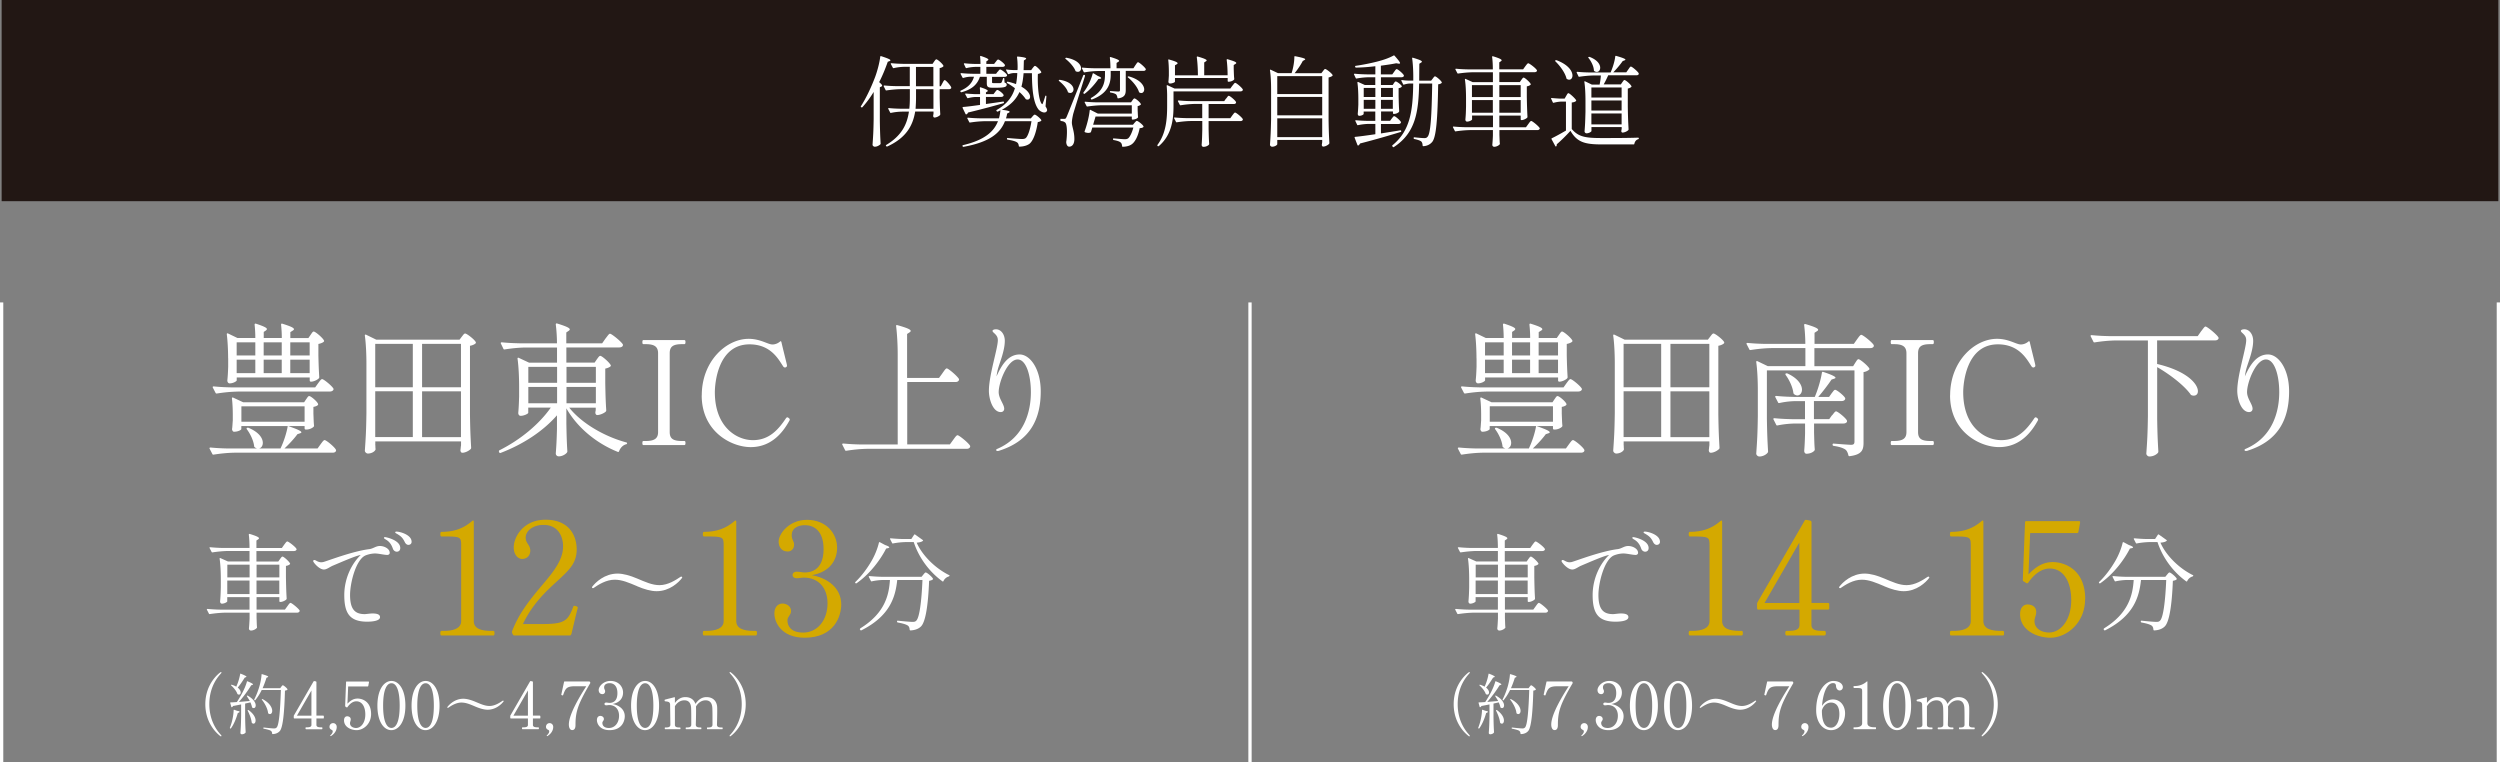
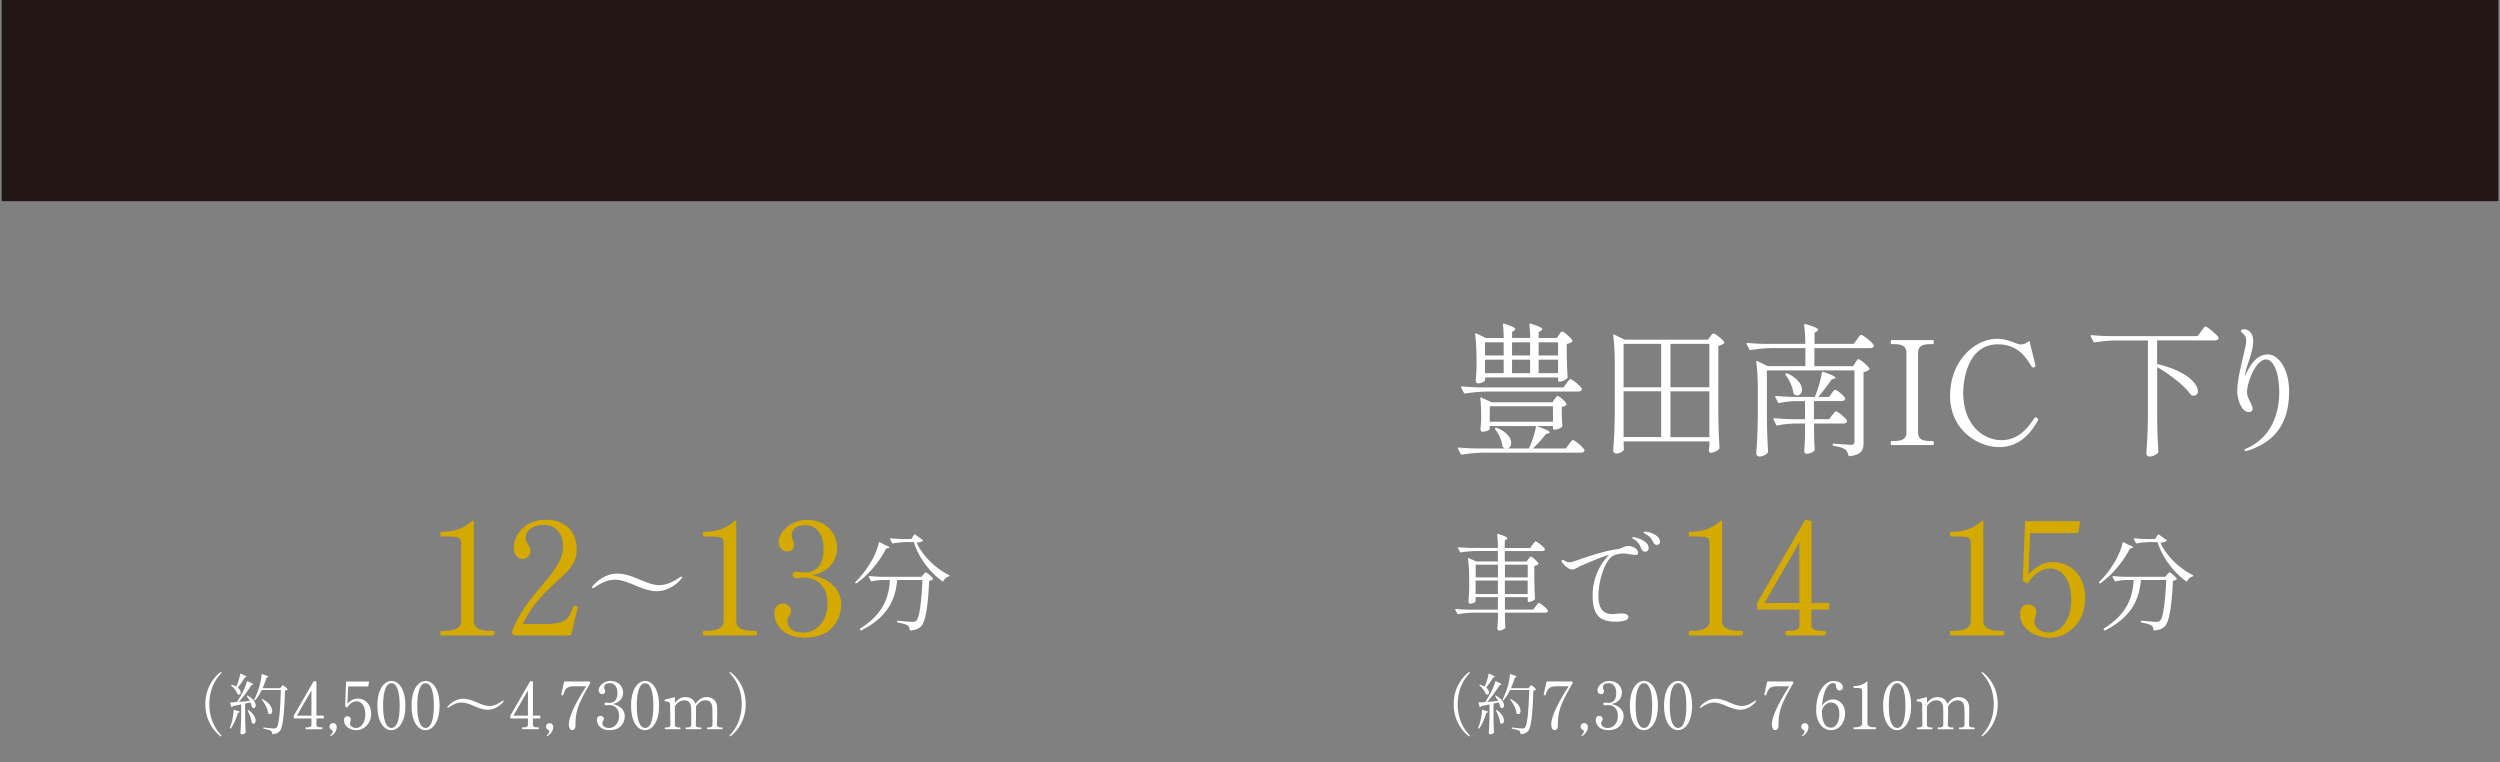
<svg xmlns="http://www.w3.org/2000/svg" id="_レイヤー_2" data-name="レイヤー 2" viewBox="0 0 380.5 116">
  <rect x="0" y="0" width="380.5" height="116" fill="#808080" stroke="none" />
  <defs>
    <style>.cls-1{fill:#d4a900}.cls-3{fill:#fff}</style>
  </defs>
  <g id="text">
    <path fill="#221714" d="M.25 0h380v30.62H.25z" />
-     <path class="cls-3" d="M132.96 14.01c-.52.87-1.11 1.65-1.69 2.29-.04.06-.1.07-.17.03l-.03-.02c-.06-.04-.08-.1-.03-.16.75-1.17 1.5-2.71 2.15-4.42.33-.88.69-2.23.78-3.09.02-.09.06-.12.15-.09 1.08.35 1.4.51 1.4.63 0 .04-.04.09-.13.12l-.27.1c-.38 1.08-.81 2.13-1.31 3.1.31.27.45.42.45.54 0 .06-.06.1-.14.15l-.21.09v5.13c.03 1.75.06 2.37.12 3.43 0 .06-.02.1-.06.15-.17.15-.49.34-.82.34-.18 0-.35-.15-.35-.3.09-1.29.14-1.95.17-3.9v-4.14zm8.96-4.27l.24-.35c.13-.18.24-.36.36-.36.17 0 .93.66 1.06.96.03.04.02.09-.03.14-.11.1-.3.19-.54.24v2.76h.17l.25-.46c.13-.24.24-.48.36-.48.17 0 .85.78.98 1.08.01.06.01.09 0 .15-.06.1-.2.16-.36.16h-1.39v1.32c.03 1.27.04 1.74.09 2.47 0 .06-.02.1-.04.15-.17.18-.56.37-.85.37-.1 0-.18-.1-.19-.23 0-.06.01-.09.01-.15.02-.06.03-.12.04-.23v-.3h-2.79c-.35 2.14-1.37 4-4.23 5.31-.08.03-.12.02-.17-.04l-.03-.03c-.05-.06-.03-.14.03-.16 2.29-1.39 3.15-3.04 3.45-5.07h-1c-.6.01-1.15.07-1.72.19-.08.02-.12 0-.15-.08l-.27-.52c-.04-.07-.01-.13.09-.13.6.06 1.2.09 1.81.1h1.3c.06-.55.08-1.12.08-1.72v-1.26h-1.4c-.75.02-1.44.09-2.15.19-.07.02-.12 0-.15-.07l-.27-.54c-.04-.08 0-.14.09-.14.62.06 1.22.09 1.83.1h2.04v-2.94h-.9c-.54.02-1.04.08-1.54.2-.08 0-.12 0-.15-.08l-.29-.54c-.04-.07 0-.13.09-.13.62.06 1.21.09 1.83.1h4.41zm.15 6.82v-2.98h-2.65v1.23c0 .6-.03 1.18-.07 1.75h2.73zm-2.66-6.37v2.94h2.65v-2.94h-2.65zm12.45.74c.13-.18.24-.36.36-.36.17 0 .9.55 1.04.82.02.06.02.09 0 .15-.06.1-.18.16-.35.16h-1.92v.79c0 .14.03.16.24.16h1c.08-.02.13-.02.19-.08.06-.09.15-.33.23-.6.02-.08.08-.1.12-.1s.09.04.09.12l.03.57c.25.09.33.18.33.34 0 .31-.3.45-1.51.45H151c-.71 0-.81-.21-.81-.72v-.94h-1.05c-.42 1.3-1.4 1.98-2.81 2.35-.06.02-.12-.02-.15-.08v-.03c-.03-.06-.01-.12.06-.15 1.11-.48 1.73-1.15 2-2.1h-.63c-.35.02-.66.08-.98.18-.08.01-.12 0-.15-.08l-.27-.51c-.04-.08 0-.14.1-.14.6.06 1.2.09 1.81.1h1.09v-1.05h-.79c-.45.02-.87.07-1.3.18-.08.02-.12 0-.15-.07l-.25-.52c-.04-.09 0-.14.09-.14.53.06 1.04.09 1.58.1h.84c0-.34-.02-.76-.06-1.11 0-.09.04-.13.15-.09.85.28 1.11.43 1.11.55 0 .05-.04.08-.1.12l-.21.14v.39h1.18l.26-.33c.13-.16.24-.34.36-.34.17 0 .88.55 1.02.81.01.06.01.09 0 .15-.06.1-.2.16-.38.16h-2.44v1.05h1.48l.25-.34zm5.07-.24l.24-.33c.14-.16.24-.33.36-.33.17 0 .81.63.94.91.03.06.02.1-.04.15-.1.06-.27.13-.46.16-.02.24-.02.49-.02.75 0 1.51.17 3.22.58 3.78.04.04.07.07.1.07.04 0 .06-.04.09-.13.12-.31.25-.69.36-1.06.02-.08.08-.12.12-.1.06.03.06.07.06.13l-.13 1.5c.15.24.24.42.24.57 0 .06-.02.12-.06.18-.09.12-.21.18-.36.18-.27 0-.58-.16-.83-.39-.88-1.02-1.05-3.25-1.06-5.59h-1.27c-.06.72-.15 1.41-.33 2.05.96.54 1.32 1.15 1.32 1.54 0 .25-.15.43-.39.43-.06 0-.13-.02-.19-.03a.2.2 0 01-.12-.1c-.21-.31-.54-.69-.92-1.02-.46 1.03-1.27 1.95-2.69 2.7.92.1 1.2.21 1.2.31 0 .04-.04.09-.14.14l-.25.13c-.03.25-.09.49-.17.73h3.78l.24-.28c.13-.14.24-.29.36-.29.17 0 .85.55.99.82.03.06.01.1-.05.15-.1.07-.25.13-.48.16-.23 1.59-.71 2.91-1.31 3.34-.36.24-.87.39-1.46.4-.07 0-.12-.04-.12-.12-.03-.21-.09-.43-.3-.55-.21-.15-.81-.31-1.38-.39-.08-.01-.12-.06-.12-.13v-.02c0-.07.04-.12.12-.1.71.06 1.83.15 2.15.15.27 0 .42-.03.57-.13.33-.25.69-1.29.89-2.58h-4.04c-.69 1.8-2.32 3.18-6.3 3.9-.07.02-.12-.03-.15-.09v-.02c-.03-.08 0-.13.08-.15 3.24-.76 4.69-2.04 5.31-3.64h-2.08c-.75.02-1.44.09-2.15.2-.07.01-.12 0-.15-.08l-.27-.52c-.04-.08 0-.14.09-.14.61.06 1.21.09 1.83.1h2.88c.12-.39.18-.81.23-1.23-.12.08-.25.14-.39.2-.07.03-.12.01-.17-.04l-.04-.05c-.04-.06-.03-.13.04-.16 1.59-.91 2.37-2.01 2.76-3.3-.39-.3-.79-.57-1.17-.78-.06-.04-.08-.1-.04-.15.04-.06.09-.08.15-.06.48.1.88.24 1.23.36.1-.52.17-1.09.19-1.68h-.52c-.25.01-.51.07-.77.16-.07.03-.12 0-.15-.06l-.25-.51c-.04-.09-.02-.15.09-.13.35.06.69.07 1.05.09h.58c.02-.16.02-.34.02-.52 0-.48-.03-1.02-.09-1.42 0-.09.04-.14.13-.12.98.1 1.26.19 1.26.31 0 .04-.04.09-.12.14l-.23.15-.04 1.47h1.12zM151.46 14c.13-.15.22-.31.34-.31.17 0 .83.49.94.75.02.06.02.09-.01.15-.06.1-.2.16-.35.16h-2.32v1.08l2.61-.37c.07-.02.12.03.13.1.02.07-.01.13-.07.15-1.31.37-3.04.85-5.4 1.42-.04.14-.14.23-.23.27-.06.04-.12 0-.15-.06l-.44-.91c-.03-.07 0-.13.09-.15.58-.04 1.49-.16 2.56-.31v-1.21h-.7c-.39.02-.75.08-1.12.18-.08.01-.12 0-.15-.08l-.27-.49c-.04-.09 0-.15.11-.13.46.04.93.07 1.41.09h.73c0-.3-.01-.64-.04-.94 0-.09.04-.14.15-.09.83.27 1.06.42 1.06.54 0 .03-.03.08-.09.1l-.19.12v.27h1.15l.24-.31zm9.71-1.81s.09-.06.15-.04c1.53.24 2.07.96 2.07 1.45 0 .31-.21.55-.5.55-.09 0-.18-.03-.28-.07-.06-.03-.08-.06-.09-.12-.18-.57-.8-1.21-1.32-1.62-.06-.04-.07-.1-.03-.15zm.31 5.9h.51c.17 0 .21-.02.35-.3q.24-.54 2.52-6.3c.03-.08.09-.1.15-.09h.04c.08.03.1.09.09.16-.57 1.84-1.62 5.14-1.81 5.83-.1.46-.19.91-.19 1.3.02.61.38 1.32.38 2.46 0 .72-.29 1.17-.79 1.17-.25 0-.42-.26-.45-.68 0-.06 0-.09.02-.15.06-.52.09-.99.09-1.41 0-.78-.1-1.32-.3-1.45-.17-.14-.35-.18-.58-.21-.08-.02-.12-.06-.12-.14v-.09c0-.08.04-.12.12-.12zm.69-9.26s.09-.06.15-.04c1.65.3 2.22 1.08 2.22 1.6 0 .31-.2.54-.48.54-.09 0-.18-.02-.29-.06-.06-.03-.08-.06-.1-.12-.24-.61-.9-1.32-1.47-1.77-.07-.04-.07-.1-.03-.15zm10.35 1.54l.29-.45c.17-.23.28-.45.4-.45.17 0 1.02.73 1.17 1.02.02.06.02.09-.02.15-.04.1-.17.15-.33.15h-2.69v2.89c0 .67-.15 1.14-1.14 1.29-.07.01-.12-.03-.13-.1-.03-.2-.09-.39-.21-.51-.14-.1-.39-.21-.81-.27-.08-.01-.12-.06-.12-.13s.04-.12.12-.1c.29.02.96.07 1.14.07.24 0 .27-.07.27-.25V10.8h-1.41v.64c-.02 1.14-.29 2.73-2.82 3.69-.08.03-.14.02-.17-.04l-.02-.03c-.03-.06-.02-.12.04-.16 1.83-1.05 2.08-2.32 2.1-3.45v-.64h-1.14c-.69.02-1.32.09-1.96.2-.07.01-.12 0-.15-.08l-.25-.51c-.04-.07 0-.13.09-.13.62.06 1.21.09 1.83.1h2.41c0-.51-.03-1.12-.09-1.6 0-.09.04-.13.15-.1.96.3 1.26.45 1.26.58 0 .06-.06.1-.14.15l-.25.16v.81h2.56zm-6.06.8l.63.39c.38.15.51.25.51.33 0 .04-.06.09-.17.1l-.25.03c-.45.67-1.23 1.6-2.07 2.23-.06.06-.12.04-.17 0l-.03-.03s-.05-.1 0-.16l.13-.18c.56-.75 1.05-1.83 1.26-2.65.02-.08.08-.1.15-.06zm5.67 4.42l.21-.3c.12-.15.21-.31.33-.31.17 0 .84.55.96.84.03.04.02.09-.03.13-.1.09-.27.16-.45.2v.6c.03.55.03.76.06 1.03 0 .06 0 .09-.04.14-.14.16-.51.28-.78.28h-.01c-.08 0-.12-.04-.12-.12v-.34h-5.52c-.1.36-.24.79-.36 1.24h6.06l.24-.29c.14-.13.23-.29.35-.29.17 0 .87.54 1 .81.03.06.02.1-.03.15-.12.09-.3.14-.54.15-.24 1.2-.7 2.13-1.27 2.49-.31.21-.79.33-1.29.34-.08 0-.12-.04-.12-.12-.02-.23-.08-.43-.24-.55-.17-.15-.57-.27-1.02-.35-.07-.01-.12-.06-.12-.13v-.02c.01-.09.06-.12.13-.1.54.04 1.37.12 1.65.12.24 0 .36-.03.51-.12.25-.18.58-.81.81-1.66h-6.25c-.06.24-.14.47-.2.66-.01.04-.04.09-.1.1-.1.04-.19.06-.31.06-.13 0-.3-.03-.48-.09-.07-.03-.1-.09-.09-.15.04-.1.08-.22.12-.33.3-.88.58-2.02.66-2.85.02-.09.08-.12.15-.07l1.09.55h5.17v-1.27h-4.59c-.75.02-1.44.09-2.15.19-.07.02-.12-.01-.15-.07l-.27-.52c-.04-.08-.02-.14.08-.14.61.06 1.21.09 1.83.1h5.13zm-.47-3.93s.1-.06.17-.03c1.74.49 2.32 1.41 2.32 1.98 0 .31-.18.55-.45.55a.56.56 0 01-.27-.08c-.06-.03-.08-.06-.09-.12-.24-.75-.99-1.63-1.65-2.16-.06-.04-.07-.1-.03-.15zm15.92 1.38c.17-.21.3-.43.42-.43.17 0 1 .7 1.15.99.02.06.02.09-.01.15-.06.1-.18.16-.36.16h-10.17v2.16c0 1.92-.19 4.42-2.23 6.16-.06.04-.14.04-.18 0v-.02c-.07-.06-.07-.1-.03-.16 1.32-1.77 1.47-3.93 1.47-5.97v-1.56c0-.46-.03-1.02-.07-1.45 0-.09.06-.13.13-.09l1.06.49h8.5l.31-.43zm-8.75-1.15v.54c0 .1-.39.28-.75.28-.18 0-.25-.15-.25-.3.04-.3.04-.45.07-.9v-.61c0-.55-.03-1.23-.09-1.74-.02-.09.03-.14.13-.1.99.28 1.29.43 1.29.57 0 .06-.06.1-.13.15l-.27.16v1.53h3.49c0-.88-.06-1.98-.17-2.76 0-.09.05-.13.15-.1 1.05.3 1.35.47 1.35.58 0 .06-.04.1-.12.15l-.25.16v1.96h3.56c0-.76-.05-1.68-.14-2.34 0-.09.04-.13.15-.1 1 .29 1.31.43 1.31.57 0 .06-.06.1-.14.15l-.25.16v.55c.03.81.03 1.11.08 1.54 0 .06 0 .09-.04.14-.14.16-.5.31-.81.31h-.03c-.07 0-.12-.04-.12-.12v-.45h-8.01zm7.8 3.11c.15-.21.27-.42.39-.42.17 0 .96.66 1.1.94.01.06.01.09 0 .15-.06.1-.17.16-.33.16h-3.84v2.16h3.3l.31-.43c.17-.21.3-.43.42-.43.17 0 1.02.7 1.17.99.02.06.02.09-.01.15-.06.1-.18.16-.35.16h-4.84v1.21c.03 1.17.04 1.59.09 2.25 0 .06-.02.1-.06.15-.12.13-.42.31-.82.31-.17 0-.27-.15-.27-.3.06-.76.07-1.15.1-2.31v-1.32h-1.71c-.75.01-1.44.09-2.15.19-.07.02-.12 0-.15-.07l-.27-.53c-.04-.07 0-.13.09-.13.62.06 1.22.09 1.83.1h2.35v-2.16h-1.19c-.72.02-1.4.09-2.08.2-.07.01-.12 0-.15-.08l-.27-.51c-.04-.08 0-.14.1-.14.6.06 1.2.09 1.81.1h5.13l.29-.42zm14.48-3.86l.24-.31c.13-.16.23-.33.34-.33.17 0 .96.61 1.12.9.03.06.02.1-.03.15-.12.1-.33.19-.57.24v6.54c.03 1.75.06 2.37.12 3.43 0 .06-.01.1-.06.15-.18.19-.57.4-.88.4-.12 0-.19-.1-.21-.23 0-.06 0-.09.02-.15.01-.07.01-.15.04-.28v-.35h-6.84v.64c0 .13-.36.39-.78.39-.17 0-.33-.15-.33-.3.09-1.29.13-1.95.17-3.9v-4.51c0-.94-.04-2.08-.17-2.91-.02-.09.04-.14.13-.09l1.08.51h2.08c.25-.76.42-1.75.42-2.47 0-.09.04-.12.14-.1 1.18.23 1.51.36 1.51.46 0 .05-.04.09-.12.12l-.25.14c-.28.55-.75 1.26-1.24 1.86h4.06zm.13.45h-6.84v2.73h6.84v-2.73zm0 3.16h-6.84v2.8h6.84v-2.8zm-6.84 6.12h6.84v-2.86h-6.84v2.86zm17.42-2.82c.15-.18.25-.37.38-.37.17 0 .88.61 1.02.88a.2.2 0 01-.02.15c-.06.1-.18.16-.33.16h-2.69v1.44l2.93-.47c.07-.01.13.02.15.09.02.09 0 .15-.08.16-1.48.45-3.46 1.05-6.18 1.75-.06.13-.15.24-.25.3-.06.03-.12 0-.15-.08l-.42-1.08c-.03-.09 0-.14.09-.15.67-.06 1.75-.21 3.06-.4v-1.57h-.96c-.57.01-1.11.07-1.67.19-.08.02-.12 0-.15-.08l-.26-.54c-.04-.07 0-.13.09-.13.61.06 1.21.09 1.83.1h1.11v-1.42h-1.77v.36c0 .08-.27.29-.69.29-.12 0-.21-.15-.21-.3.04-.46.06-.7.09-1.41v-.87c0-.79-.04-1.77-.14-2.47-.01-.09.05-.13.14-.09l.99.45h1.59v-1.18h-1.05c-.63.02-1.2.08-1.78.19-.08.02-.12 0-.15-.07l-.25-.53c-.04-.07 0-.13.09-.13.61.06 1.21.09 1.83.1h1.32v-1.24c-.96.12-1.98.2-2.94.21-.08 0-.1-.04-.12-.1l-.02-.04c-.02-.09.03-.12.1-.13 1.02-.15 2.16-.37 3.19-.63.92-.23 1.85-.54 2.55-.93.06-.04.12-.03.17.03.6.68.83.99.83 1.12 0 .08-.09.09-.23.08l-.36-.06c-.66.14-1.46.25-2.33.37v1.33h1.73l.29-.4c.15-.2.27-.41.39-.41.17 0 .95.66 1.08.93.02.06.02.09 0 .15-.06.1-.19.16-.36.16h-3.12v1.18h1.79l.18-.27c.1-.14.17-.27.28-.27.17 0 .78.45.92.7.02.04 0 .09-.03.13-.09.09-.23.16-.45.19v1.21c.03 1.17.04 1.59.09 2.26 0 .06-.01.1-.04.15-.13.15-.44.3-.76.3h-.03c-.07 0-.12-.04-.12-.12v-.25h-1.81v1.42h1.37l.27-.37zm-2.49-4.67h-1.77v1.38h1.77v-1.38zm-1.77 3.18h1.77V15.2h-1.77v1.36zm4.44-3.18h-1.81v1.38H212v-1.38zm-1.82 3.18h1.81V15.2h-1.81v1.36zm7.65-4.3l.24-.31c.13-.16.22-.33.34-.33.17 0 .88.6 1.02.88.03.04.02.09-.03.14-.09.09-.25.16-.51.19-.09 5.37-.3 8.01-.9 8.76-.35.43-.84.63-1.35.66-.07 0-.12-.04-.12-.12-.01-.26-.07-.47-.22-.61-.17-.13-.58-.27-1.04-.36-.07-.02-.1-.06-.1-.12V21c0-.08.04-.12.12-.1.54.06 1.23.12 1.5.12.25 0 .36-.05.49-.2.47-.48.63-3.19.71-8.11h-1.99c-.08 4.33-.53 7.5-3.84 9.67-.06.04-.12.03-.17-.03l-.06-.09c-.04-.06-.04-.12.02-.16 2.68-2.19 3.1-5.2 3.15-9.39h-.57c-.28.02-.55.08-.82.16-.08.03-.12.02-.15-.06l-.25-.49c-.04-.09-.01-.15.09-.14.36.06.72.08 1.11.09h.6v-.43c.01-.93-.05-2.13-.17-2.95-.02-.09.03-.13.13-.1 1.04.31 1.35.46 1.35.6 0 .06-.06.1-.14.15l-.25.16-.02 2.58h1.83zm13.47.26l.24-.35c.14-.18.24-.36.36-.36.17 0 .93.67 1.07.97.03.04.01.09-.03.13-.12.1-.31.2-.56.23v1.6c.03 1.56.05 2.11.1 3.04 0 .06-.01.1-.06.15-.17.16-.57.35-.84.35h-.01c-.08 0-.12-.05-.12-.12v-.57h-3.25v1.78h4.05l.35-.48c.18-.24.33-.48.45-.48.17 0 1.12.78 1.29 1.08.02.06.02.09-.02.15-.06.1-.18.16-.34.16h-5.77v.73c.03.67.03.93.06 1.29.02.06.02.09-.02.15-.13.18-.51.37-.82.37-.21 0-.3-.15-.3-.3.04-.47.06-.69.09-1.39v-.85h-3.51c-.75.02-1.44.09-2.14.19-.08.02-.12 0-.15-.07l-.27-.53c-.04-.07 0-.13.09-.13.61.06 1.21.09 1.83.1h4.16v-1.78h-3.18v.6c0 .09-.39.33-.77.33-.15 0-.25-.15-.25-.3.06-.68.08-1 .1-2.02v-1.17c0-.94-.04-2.08-.17-2.91-.01-.09.03-.13.12-.09l1.06.48h3.08V11h-3.12c-.75.02-1.44.09-2.15.19-.07.02-.12-.01-.15-.07l-.27-.52c-.04-.08-.02-.14.09-.14.6.06 1.2.09 1.81.1h3.78c0-.61-.03-1.35-.11-1.89 0-.09.05-.14.15-.1 1.02.31 1.3.48 1.3.61 0 .04-.04.1-.12.15l-.24.16v1.06h3.63l.33-.46c.18-.23.33-.46.45-.46.17 0 1.16.75 1.31 1.05.03.06.03.09 0 .15-.06.1-.2.16-.36.16h-5.35v1.5h3.1zm-4.09.44h-3.18v1.81h3.18v-1.81zm-3.18 4.2h3.18v-1.93h-3.18v1.93zm7.42-4.2h-3.25v1.81h3.25v-1.81zm-3.25 4.2h3.25v-1.93h-3.25v1.93zm9.93-2.14l.24-.42c.13-.21.22-.42.34-.42.17 0 1 .76 1.17 1.06.03.06.02.1-.03.15-.1.09-.3.18-.63.21v4.03c1.01 1.2 2.08 1.38 4.54 1.38 1.65 0 3.85 0 5.55-.06.08 0 .12.05.12.11s-.03.1-.1.13c-.3.09-.5.33-.58.69-.02.08-.04.1-.12.1h-4.84c-2.61 0-3.75-.34-4.77-2.07-.58.66-1.51 1.57-2.08 2.05v.08c0 .09-.03.16-.06.21-.06.08-.14.04-.17-.03l-.56-1.03c-.03-.06-.02-.12.04-.15.57-.27 1.38-.72 2.15-1.17v-4.41h-.71c-.4.02-.78.08-1.15.18-.08.02-.12 0-.15-.08l-.24-.52c-.04-.09 0-.13.1-.12.42.04.84.07 1.26.09h.67zm-1.4-5.83s.1-.04.17-.03c1.83.69 2.43 1.69 2.43 2.34 0 .37-.21.63-.5.63-.1 0-.21-.03-.33-.1-.06-.03-.08-.06-.09-.12-.21-.85-.98-1.9-1.67-2.56-.06-.06-.06-.12-.02-.15zm9.93 3.7l.24-.35c.14-.18.23-.36.35-.36.17 0 .92.63 1.05.93.03.04.02.09-.03.13-.1.1-.29.19-.52.24v2.76c.03 1.75.06 2.37.12 3.43 0 .06-.01.1-.06.15-.18.18-.58.36-.87.36-.1 0-.17-.1-.18-.23 0-.06.02-.09.03-.15 0-.04.01-.09.03-.18v-.28h-4.6v.6c0 .1-.36.35-.75.35-.17 0-.3-.15-.3-.3.08-.99.1-1.48.14-2.97v-1.63c0-.94-.04-2.08-.17-2.91-.02-.09.04-.13.13-.09l1.02.49h1.17c.09-.43.17-.96.19-1.39h-1.18c-.72.02-1.4.09-2.08.19-.08.02-.12 0-.15-.07l-.26-.54c-.04-.08 0-.14.09-.14.61.06 1.21.09 1.83.1h3.23c.33-.73.63-1.71.71-2.43.01-.09.06-.12.15-.09 1.08.31 1.4.46 1.4.58 0 .04-.06.07-.14.1l-.27.1c-.36.51-.9 1.17-1.44 1.72h1.98l.3-.43c.17-.23.28-.45.4-.45.17 0 1.04.73 1.19 1.02.01.06.01.09 0 .15-.06.1-.17.16-.35.16h-4.29c-.2.45-.45.97-.69 1.39h2.59zm-4.9-4.21s.1-.03.17-.02c1.2.45 1.62 1.15 1.62 1.65 0 .37-.22.64-.52.64-.12 0-.24-.04-.36-.12a.166.166 0 01-.08-.15c-.04-.63-.42-1.36-.82-1.86-.06-.08-.04-.12 0-.15zm5.05 4.63h-4.6v1.53h4.6v-1.53zm-4.6 1.98v1.53h4.6v-1.53h-4.6zm0 3.64h4.6v-1.66h-4.6v1.66zM51.15 68.55c-.02.24-.24.35-.53.35H35.68c-1.1.02-2.11.13-3.15.29-.11.02-.18 0-.22-.11l-.4-.77c-.07-.11 0-.2.13-.2.9.09 1.78.13 2.68.15h4.44a.709.709 0 01-.37-.18c-.09-.04-.11-.11-.11-.2-.11-.86-.59-1.85-1.1-2.53-.07-.11-.07-.18 0-.22.07-.04.15-.04.24-.02 1.63.68 2.18 1.61 2.18 2.29 0 .46-.24.79-.59.86h3.28c.51-1.06.95-2.44 1.1-3.41h-7.06v.46c0 .09-.42.4-1.12.4-.15 0-.24-.15-.29-.33 0-.09 0-.13.02-.22.04-.35.04-.57.09-1.17v-.88c0-.79-.04-1.74-.13-2.46 0-.13.07-.2.2-.13l1.5.7h9.29l.31-.46c.18-.24.29-.48.46-.48.24 0 1.17.77 1.34 1.17.04.09.02.15-.04.22-.13.11-.33.2-.66.26v1.01c.04.95.04 1.3.09 1.78.02.09 0 .15-.04.22-.2.2-.62.44-1.17.44h-.04c-.11 0-.18-.07-.18-.18v-.35h-2.49c1.56.53 2 .79 2 .95 0 .07-.09.11-.2.15l-.4.13c-.48.66-1.25 1.5-1.98 2.18h5.04l.46-.64c.24-.31.44-.64.62-.64.26 0 1.74 1.23 1.74 1.56zM36.17 59.6c-1.1.02-2.11.13-3.15.29-.11.02-.18-.02-.22-.11l-.4-.77c-.07-.11-.02-.2.13-.2.88.09 1.76.13 2.66.15h12.78l.44-.62c.24-.31.44-.64.62-.64.24 0 1.5 1.03 1.72 1.45.02.09.02.13-.02.2-.09.15-.29.24-.53.24H36.16zm-1.45-5.06c0-1.19-.07-2.6-.2-3.65-.02-.13.07-.2.2-.13l1.41.68h2.73c0-.64-.04-1.41-.11-2.02 0-.13.07-.2.22-.15 1.28.42 1.65.64 1.65.81 0 .09-.07.15-.15.22l-.33.22v.92h2.75c0-.64-.04-1.41-.11-2.02 0-.13.07-.2.2-.15 1.34.42 1.76.64 1.76.84 0 .09-.09.15-.2.22l-.35.22v.9h2.75l.33-.48c.18-.24.31-.51.48-.51.24 0 1.34.92 1.56 1.36.04.07.02.13-.04.2-.15.13-.44.26-.81.33v1.76c.04 1.69.07 2.31.13 3.28 0 .09-.02.15-.09.22-.22.22-.77.48-1.14.48h-.04c-.11 0-.18-.07-.18-.18v-.46H36.03v.44c0 .13-.53.46-1.08.46-.22 0-.35-.22-.35-.44.07-.68.09-1.03.13-2.09v-1.28zm1.3-2.44v2h2.84v-2h-2.84zm0 2.64v2.05h2.84v-2.05h-2.84zm.72 7.1v2.35h9.62v-2.35h-9.62zm3.39-9.74v2h2.75v-2h-2.75zm0 2.64v2.05h2.75v-2.05h-2.75zm4.05-2.64v2h2.95v-2h-2.95zm0 2.64v2.05h2.95v-2.05h-2.95zM57.11 67.6c.04.35.02.51.04.66.02.09.02.13-.02.22-.13.26-.59.55-1.14.55-.22 0-.46-.22-.46-.44.13-1.89.2-2.86.24-5.72v-7.52c0-1.39-.07-3.06-.24-4.27-.02-.13.07-.2.2-.13l1.54.75h12.67l.35-.46c.2-.24.33-.48.51-.48.24 0 1.39.88 1.61 1.3.04.09.02.15-.04.22-.18.15-.48.29-.84.35V63.1c.04 2.57.09 3.48.18 5.04 0 .09-.02.15-.09.22-.26.26-.81.55-1.25.55-.18 0-.26-.15-.29-.33 0-.09 0-.13.02-.22.02-.15.02-.31.07-.59v-.59H57.12v.44zm5.72-15.26h-5.72v6.6h5.72v-6.6zm-5.72 7.21v6.97h5.72v-6.97h-5.72zm13.05-7.21h-5.92v6.6h5.92v-6.6zm-5.92 14.19h5.92v-6.97h-5.92v6.97zM90.49 55.2l.35-.51c.2-.26.35-.53.53-.53.24 0 1.36.97 1.58 1.41.04.07.02.13-.04.2-.15.13-.44.26-.79.33v2.2c.04 2.13.07 2.88.15 4.14 0 .09-.02.15-.09.22-.26.24-.86.51-1.28.51-.18 0-.26-.15-.29-.33 0-.09.02-.13.02-.22.02-.04.02-.11.04-.2v-.37h-4.03c1.94 2.44 5.46 4.42 8.67 5.28.09.02.15.09.13.15-.02.09-.07.13-.18.15-.46.13-.84.53-1.03 1.03-.02.11-.11.15-.22.11-3.12-1.25-6.09-3.59-7.81-6.62v2.27c.04 2.18.07 2.95.15 4.27 0 .09-.02.13-.07.2-.22.29-.75.57-1.23.57-.29 0-.46-.22-.46-.44.09-1.23.13-1.85.18-3.72v-2.09c-2.11 2.42-5.13 4.4-8.56 5.72-.11.04-.2 0-.24-.09l-.02-.07c-.04-.11-.02-.18.07-.24 3.21-1.61 6.05-3.98 7.81-6.49H80.4v.79c0 .13-.62.46-1.17.46-.22 0-.35-.22-.35-.44.07-.84.09-1.25.13-2.51v-1.47c0-1.39-.07-3.06-.24-4.27-.02-.13.07-.2.2-.13l1.56.73h4.25v-2.31h-4.8c-1.1.02-2.11.13-3.15.29-.11.02-.18 0-.22-.11l-.37-.77c-.07-.11 0-.2.13-.2.9.09 1.78.13 2.68.15h5.72c0-.9-.07-2.02-.18-2.86 0-.13.07-.2.22-.15 1.5.46 1.91.7 1.91.9 0 .07-.07.15-.18.22l-.35.24v1.65h5.46l.51-.73c.29-.35.51-.73.68-.73.24 0 1.72 1.19 1.96 1.63.02.09.02.13-.02.22-.07.15-.29.24-.53.24H86.2v2.31h4.27zm-5.7.64h-4.38v2.42h4.38v-2.42zm-4.38 3.05v2.49h4.38v-2.49h-4.38zm10.28-3.05h-4.47v2.42h4.47v-2.42zm-4.47 5.54h4.47v-2.49h-4.47v2.49zm11.7 6.36c-.11 0-.15-.11-.15-.31s.04-.31.15-.31h.35c1.32 0 1.89-.37 1.89-1.36V53.77c0-1.06-.64-1.39-1.89-1.39h-.35c-.11 0-.15-.11-.15-.31s.04-.31.15-.31h6.23c.15 0 .18.11.18.31s-.04.31-.18.31h-.33c-1.36 0-1.89.35-1.89 1.39v11.99c0 1.06.59 1.36 1.89 1.36h.33c.15 0 .18.11.18.31s-.04.31-.18.31h-6.23zm8.89-7.57c0-5.23 3.76-8.6 7.13-8.6 1.8 0 2.93.86 3.63.86.42 0 .84-.18 1.14-.44.09-.09.18-.07.22.07.15.68.66 2.71.81 3.34.02.11.04.2.04.24 0 .11-.02.15-.09.2-.07.07-.11.07-.15.09h-.07c-.09 0-.18-.04-.26-.15-.64-.92-1.78-3.37-5.13-3.37-4.88 0-5.28 6.09-5.28 7.28 0 5.32 3.34 7.3 5.79 7.3s3.85-1.56 5.04-3.34c.07-.09.13-.13.2-.13s.11.02.22.11.15.13.15.24c0 .04-.02.09-.04.13-.84 1.52-2.55 4.05-5.9 4.05-2.95 0-7.46-2.35-7.46-7.87zm36.63-3.37c.26-.35.48-.73.66-.73.24 0 1.61 1.17 1.85 1.61.02.09.02.13-.02.22-.09.15-.24.24-.48.24h-7.37v9.5h6.49l.51-.7c.26-.35.48-.7.66-.7.24 0 1.67 1.17 1.91 1.61.02.09.02.13-.02.22-.09.15-.24.24-.51.24h-15.14c-1.1.02-2.11.13-3.15.29-.11.02-.18 0-.22-.11l-.4-.79c-.07-.11 0-.2.13-.2.9.09 1.78.13 2.68.15h5.61V53.93c0-1.41-.09-3.08-.24-4.29-.02-.13.04-.2.2-.15 1.58.44 2.02.68 2.02.88 0 .07-.07.15-.18.22l-.37.24v6.69h4.86l.51-.7zm14.96 2.75c0 4.2-1.58 7.5-6.18 9-.18.07-.26.09-.4.09-.11 0-.2-.04-.2-.15 0-.04.02-.11.11-.15 4.25-1.78 5.17-5.85 5.17-8.64 0-2.62-.73-4.99-2.02-4.99-1.54 0-2.88 3.48-2.88 4.97 0 .99.84 1.85.84 2.53 0 .31-.22.51-.53.51-1.19 0-1.8-1.96-1.8-3.23 0-2.38 1.36-6.47 1.36-7.7 0-.35-.09-.59-.33-.86s-.48-.4-.48-.57c0-.15.26-.24.53-.24.73 0 1.34.73 1.34 1.76 0 1.39-.68 3.08-.97 4.02-.15.48-.24.97-.29 1.39.77-1.74 1.78-3.34 3.52-3.34 1.56 0 3.21 2.16 3.21 5.63zM42.36 85.46l.26-.37c.14-.19.26-.38.38-.38.18 0 .99.72 1.14 1.04.03.05.02.1-.03.14-.13.11-.34.21-.59.24v1.71c.03 1.66.05 2.26.11 3.25 0 .06-.02.11-.06.16-.18.18-.61.37-.9.37h-.02c-.08 0-.13-.05-.13-.13v-.61h-3.47v1.9h4.32l.37-.51c.19-.26.35-.51.48-.51.18 0 1.2.83 1.38 1.15.02.06.02.1-.02.16-.06.11-.19.18-.37.18h-6.16v.78c.03.72.03.99.06 1.38.02.06.02.1-.02.16-.14.19-.54.4-.88.4-.22 0-.32-.16-.32-.32.05-.5.06-.74.1-1.49v-.91h-3.75c-.8.02-1.54.1-2.29.21-.08.02-.13 0-.16-.08l-.29-.56c-.05-.08 0-.14.1-.14.66.06 1.3.1 1.95.11h4.43v-1.9h-3.39v.64c0 .1-.42.35-.82.35-.16 0-.27-.16-.27-.32.06-.72.08-1.07.11-2.16v-1.25c0-1.01-.05-2.22-.18-3.1-.02-.1.03-.14.13-.1l1.14.51h3.28v-1.6h-3.33c-.8.02-1.54.1-2.29.21-.08.02-.13-.02-.16-.08l-.29-.56c-.05-.08-.02-.14.1-.14.64.06 1.28.1 1.94.11h4.03c0-.66-.03-1.44-.11-2.02 0-.1.05-.14.16-.11 1.09.34 1.39.51 1.39.66 0 .05-.05.11-.13.16l-.26.18v1.14h3.87l.35-.5c.19-.24.35-.5.48-.5.18 0 1.23.8 1.39 1.12.03.06.03.1 0 .16-.06.11-.21.18-.38.18h-5.71v1.6h3.31zm-4.37.48H34.6v1.94h3.39v-1.94zm-3.4 4.48h3.39v-2.06h-3.39v2.06zm7.93-4.48h-3.47v1.94h3.47v-1.94zm-3.48 4.48h3.47v-2.06h-3.47v2.06zm20.28-6.31c0 .24-.18.35-.37.35-.51 0-1.31-.22-1.86-.22-.74 0-1.42.27-1.55.34-1.41.74-2.26 4.18-2.26 5.98 0 2.24.8 2.91 2.23 2.91.22 0 .8-.1 1.18-.1.66 0 1.15.13 1.15.56 0 .66-1.55.69-1.95.69-2.69 0-3.49-1.31-3.49-4.05 0-2.56 1.15-4.82 2.51-6.11l-.13.03c-.83.18-2.74 1.02-4.07 1.58-.54.22-.96.61-1.41.61-.61 0-1.31-.74-1.55-1.1a.315.315 0 01-.08-.19c0-.08.06-.16.16-.16.06 0 .13.02.21.06.13.06.45.29.86.29.08 0 .18-.02.27-.03.56-.13 4.43-1.65 7.03-1.97.62-.08.99-.48 1.62-.48.69 0 1.49.43 1.49 1.01zm1.6-.7c0 .4-.27.56-.53.56-.16 0-.46-.1-.59-.45-.19-.54-.45-1.01-1.01-1.36-.18-.11-.35-.19-.35-.3 0-.08.06-.11.16-.11.16 0 2.32.45 2.32 1.66zm1.73-.98c0 .4-.3.5-.5.5-.18 0-.4-.13-.54-.42-.26-.53-.48-.82-1.01-1.15-.24-.16-.45-.22-.45-.35 0-.06.08-.1.19-.1.59 0 2.3.51 2.3 1.52z" />
    <path class="cls-1" d="M67.19 96.72c-.12 0-.17-.12-.17-.34 0-.24.05-.36.17-.36h.38c1.44 0 2.62-.38 2.62-1.49V83.04c0-1.3-.07-1.39-2.59-1.39h-.41c-.12 0-.17-.14-.17-.36 0-.19.05-.34.17-.34 1.9 0 3.34-.5 4.68-1.66.12-.12.24-.07.24.1v15.14c0 1.18 1.2 1.49 2.62 1.49h.36c.14 0 .17.12.17.36 0 .22-.05.34-.17.34h-7.9zm19.73-.17c-.02.12-.12.17-.22.17h-8.4a.27.27 0 01-.24-.14l-.12-.26a.487.487 0 010-.24c1.01-2.66 2.57-4.63 4.42-6.84 2.02-2.35 3.34-4.08 3.34-6.09 0-1.46-.72-3.26-2.98-3.26-1.51 0-2.71.84-2.71 1.94 0 .89.7 1.1.7 1.97 0 .79-.53 1.27-1.25 1.27-.58 0-1.27-.6-1.27-1.75 0-1.61 1.46-4.22 4.85-4.22 3.7 0 4.73 2.57 4.73 4.51 0 2.66-1.78 3.6-4.58 6.36-1.56 1.58-2.74 3.17-3.6 5.01h2.86c3.43 0 3.98-.43 4.8-2.64.02-.1.1-.14.17-.14s.12.02.22.05c.22.07.29.12.29.24l-.02.12c-.17.62-.79 3.26-.96 3.96z" />
    <path class="cls-3" d="M96.98 89.22c-1.28-.54-2.31-.99-3.43-.99-1.31 0-2.5.78-3.19 1.25-.05.03-.08.05-.11.05-.06 0-.16-.08-.16-.13 0-.02 0-.03.03-.08.5-.67 1.89-2.02 3.87-2.02.88 0 1.92.3 2.98.75 1.26.53 2.29 1.01 3.41 1.01 1.31 0 2.5-.8 3.19-1.26.05-.03.08-.05.11-.05.06 0 .16.08.16.13 0 .02 0 .03-.03.08-.5.67-1.89 2.02-3.87 2.02-.88 0-1.9-.3-2.96-.75z" />
    <path class="cls-1" d="M107.14 96.72c-.12 0-.17-.12-.17-.34 0-.24.05-.36.17-.36h.38c1.44 0 2.62-.38 2.62-1.49V83.04c0-1.3-.07-1.39-2.59-1.39h-.41c-.12 0-.17-.14-.17-.36 0-.19.05-.34.17-.34 1.9 0 3.34-.5 4.68-1.66.12-.12.24-.07.24.1v15.14c0 1.18 1.2 1.49 2.62 1.49h.36c.14 0 .17.12.17.36 0 .22-.05.34-.17.34h-7.9zm20.9-4.75c0 1.78-1.03 5.09-5.57 5.09-3.55 0-4.61-2.35-4.61-3.69 0-1.13.7-1.51 1.22-1.51.6 0 1.32.36 1.32 1.15 0 .6-.55.82-.55 1.42 0 .7.38 1.85 2.4 1.85 2.14 0 3.7-1.85 3.7-4.46 0-2.28-1.32-3.91-3.62-3.91-.34 0-.65.1-1.08.1-.36 0-.62-.19-.62-.5s.29-.5.62-.5c.46 0 .79.12 1.22.12.62 0 2.88-.1 2.88-3.55 0-2.93-1.61-3.65-2.83-3.65-.58 0-2.02.17-2.02 1.54 0 .72.36.86.36 1.44 0 .62-.43 1.03-.96 1.03-1.1 0-1.39-.89-1.39-1.51 0-1.2 1.61-3.31 4.32-3.31 2.88 0 4.58 2.04 4.58 4.25 0 1.94-1.18 3.72-3.86 4.17 2.54.46 4.49 2.04 4.49 4.46z" />
    <path class="cls-3" d="M133.93 82.53l.78.42c.46.16.64.27.64.37 0 .05-.08.08-.19.11l-.29.06c-.86 1.7-2.47 3.87-4.5 5.28-.06.05-.13.03-.18-.03-.05-.06-.05-.13.02-.18.91-.88 1.75-2 2.42-3.15.51-.86.94-1.94 1.14-2.8.02-.1.08-.11.16-.08zm.51 5.74c-.61.02-1.17.08-1.74.21-.08.02-.13 0-.16-.08l-.3-.58c-.05-.08 0-.14.11-.14.64.06 1.28.1 1.94.11h5.97l.26-.32c.14-.16.26-.34.38-.34.18 0 .93.62 1.09.93.03.06.02.11-.05.16-.11.08-.29.14-.53.18-.14 3.66-.53 6.24-1.23 6.94-.38.38-.94.58-1.6.61-.08 0-.13-.05-.13-.13-.02-.26-.1-.5-.3-.62-.26-.18-.9-.35-1.49-.45-.08-.02-.13-.06-.13-.14v-.03c0-.08.06-.13.14-.11.74.08 1.87.18 2.21.18.29 0 .43-.03.58-.19.48-.45.8-2.88.94-6.18h-3.84c-.27 2.53-1.06 5.44-5.44 7.65-.08.03-.13.03-.18-.05l-.05-.06c-.05-.08.02-.16.14-.24 3.7-2.32 4.27-5.07 4.42-7.3h-1.01zm9.99-.77c.06.03.1.06.08.13s-.05.08-.11.11c-.35.1-.66.37-.8.69-.03.08-.1.1-.16.05-2-1.44-3.6-3.62-4.37-5.98h-1.14c-.7.02-1.34.08-2 .21-.08.02-.13 0-.16-.08l-.29-.56c-.05-.08-.02-.14.1-.14.64.06 1.28.1 1.94.11h1.18l.42-.64c.05-.08.11-.08.18-.03l1.12.8c.06.05.1.1.06.13-.16.16-.51.26-.96.29.78 1.81 2.67 3.81 4.91 4.93zM33.52 112.02c-.27-.2-2.27-1.75-2.27-4.84s2-4.64 2.27-4.84c.05-.04.08-.05.11-.05.04 0 .08.03.08.07s-.03.08-.07.13c-.27.32-1.78 1.82-1.78 4.69s1.51 4.37 1.78 4.69c.04.05.07.09.07.13 0 .06-.07.07-.08.07-.03 0-.06 0-.11-.05zm2.13-3.99l.46.16c.26.04.36.1.36.15 0 .04-.04.07-.11.11l-.17.08c-.24.85-.6 1.72-1.04 2.32-.03.04-.07.05-.11.02h-.02s-.05-.07-.03-.12c.08-.19.15-.41.22-.63.19-.59.34-1.47.35-2.02 0-.06.04-.09.09-.07zm2.37-1.34c-.14-.25-.3-.5-.43-.7-.03-.05-.02-.09 0-.11.03-.02.07-.02.11 0 .91.51 1.22 1.1 1.22 1.48 0 .25-.13.41-.3.41-.07 0-.14-.02-.22-.07a.19.19 0 01-.05-.1c-.04-.21-.13-.45-.24-.7-.25.06-.51.12-.8.18v2.06c.02 1.17.04 1.58.08 2.29 0 .04-.01.07-.04.1-.09.11-.29.23-.55.23-.1 0-.21-.1-.21-.2.06-.86.09-1.3.11-2.6v-1.75c-.37.08-.78.16-1.23.24-.04.09-.1.15-.17.18-.05.02-.09 0-.1-.06l-.16-.58c-.01-.06 0-.09.07-.09.23 0 .55-.02.94-.05.26-.39.53-.85.78-1.31.3-.55.61-1.26.75-1.8 0-.05.05-.07.11-.04.63.26.82.39.82.47 0 .03-.04.05-.1.07l-.18.06c-.44.74-1.17 1.74-1.87 2.53l1.65-.14zm-2.05-2.21c.27-.57.49-1.33.58-1.88 0-.06.04-.08.1-.06.66.26.86.39.86.46 0 .03-.04.05-.09.07l-.17.06c-.33.53-.7 1.1-1.07 1.52.32.26.45.53.45.74s-.11.33-.27.33c-.06 0-.11-.02-.17-.05-.04-.02-.05-.05-.07-.08-.15-.43-.56-.93-.93-1.26-.04-.03-.04-.07 0-.1.02-.02.07-.03.12 0 .27.08.49.18.66.29 0 0 .01-.02.01-.03zm1.77 3.59s.08 0 .11.02c.79.57 1.05 1.17 1.05 1.57 0 .29-.13.48-.31.48-.08 0-.15-.03-.23-.09-.03-.03-.04-.06-.05-.09-.06-.57-.35-1.29-.61-1.79-.02-.05 0-.09.03-.1zm4.91-3.33l.16-.22c.09-.11.16-.22.24-.22.11 0 .6.4.7.59.02.04 0 .07-.02.1-.08.06-.19.1-.36.12-.08 3.15-.29 5.55-.77 6.14-.27.31-.63.46-1.1.48-.05 0-.08-.03-.08-.08-.01-.18-.06-.32-.2-.42-.16-.12-.63-.23-1.07-.32-.05-.01-.07-.03-.07-.08v-.03c0-.05.04-.08.09-.07.52.06 1.29.14 1.52.14s.3-.04.42-.15c.37-.37.55-2.78.64-5.7h-2.92a7.82 7.82 0 01-.97 1.54c-.03.04-.07.05-.11.02l-.03-.02s-.05-.06-.02-.11c.24-.47.49-1.06.7-1.72.2-.6.38-1.5.41-2.06 0-.06.04-.08.09-.06.71.21.92.31.92.39 0 .03-.04.06-.09.08l-.17.07c-.17.55-.37 1.09-.59 1.59h2.68zm-2.78 1.67s.07-.02.11 0c1.09.59 1.45 1.31 1.45 1.78 0 .3-.15.49-.34.49-.08 0-.15-.02-.24-.08a.19.19 0 01-.05-.1c-.07-.66-.51-1.46-.93-1.99-.04-.05-.03-.08 0-.1zm9.42 2.6v.26c0 .05-.03.08-.08.08h-1.05v.99c0 .32.36.36.69.36h.13c.07 0 .09.05.09.14s-.02.15-.09.15h-2.4c-.06 0-.08-.06-.08-.15s.02-.14.08-.14h.13c.33 0 .69-.04.69-.36v-.99h-2.61s-.08-.03-.08-.08v-.29s0-.06.03-.1l2.99-5.18s.06-.05.1-.04l.26.05s.07.05.07.09v5.12h1.05s.08.03.08.08zm-4.1-.08h2.21v-3.84l-2.21 3.84zm5.06 3.04s0-.02.02-.04c.25-.22.37-.44.37-.6 0-.1-.03-.18-.13-.23-.2-.09-.36-.22-.36-.48 0-.32.24-.56.55-.56s.55.24.55.58c0 .68-.51 1.18-.9 1.4h-.03s-.07-.06-.07-.08zm6.23-3.29c0 1.54-1.19 2.45-2.2 2.45-.88 0-1.92-.49-1.92-1.49 0-.5.29-.62.47-.62.23 0 .55.11.55.47 0 .24-.11.37-.11.58 0 .53.52.73.92.73.75 0 1.41-.8 1.41-2.05s-.54-2.01-1.36-2.01c-.58 0-1.04.43-1.37.9-.03.04-.08.05-.12.02l-.17-.11s-.05-.05-.05-.1l.14-3.64c0-.06.03-.08.08-.08h3.34s.08.03.07.09l-.11.59s-.04.07-.08.07h-2.98l-.11 2.62c.57-.59 1.03-.78 1.56-.78.57 0 2.04.34 2.04 2.36zm.96-1.28c0-2.53 1.05-3.76 2.14-3.76s2.12 1.23 2.12 3.76-1.05 3.73-2.14 3.73-2.12-1.2-2.12-3.73zm3.39 0c0-2.34-.5-3.41-1.25-3.41s-1.27 1.07-1.27 3.41.52 3.39 1.27 3.39 1.25-1.05 1.25-3.39zm1.81 0c0-2.53 1.05-3.76 2.14-3.76s2.12 1.23 2.12 3.76-1.05 3.73-2.14 3.73-2.12-1.2-2.12-3.73zm3.39 0c0-2.34-.5-3.41-1.25-3.41s-1.27 1.07-1.27 3.41.52 3.39 1.27 3.39 1.25-1.05 1.25-3.39zm6.34.15c-.8-.34-1.44-.62-2.14-.62-.82 0-1.56.49-1.99.78-.03.02-.05.03-.07.03-.04 0-.1-.05-.1-.08 0-.01 0-.02.02-.05.31-.42 1.18-1.26 2.42-1.26.55 0 1.2.19 1.86.47.79.33 1.43.63 2.13.63.82 0 1.56-.5 1.99-.79.03-.02.05-.03.07-.03.04 0 .1.05.1.08 0 .01 0 .02-.02.05-.31.42-1.18 1.26-2.42 1.26-.55 0-1.19-.19-1.85-.47zm9.87 1.46v.26c0 .05-.03.08-.08.08h-1.05v.99c0 .32.36.36.69.36h.13c.07 0 .09.05.09.14s-.02.15-.09.15h-2.4c-.06 0-.08-.06-.08-.15s.02-.14.08-.14h.13c.33 0 .69-.04.69-.36v-.99h-2.61s-.08-.03-.08-.08v-.29s0-.06.03-.1l2.99-5.18s.06-.05.1-.04l.26.05s.07.05.07.09v5.12h1.05s.08.03.08.08zm-4.1-.08h2.21v-3.84l-2.21 3.84zm5.06 3.04s0-.02.02-.04c.25-.22.37-.44.37-.6 0-.1-.03-.18-.13-.23-.2-.09-.36-.22-.36-.48 0-.32.24-.56.55-.56s.55.24.55.58c0 .68-.51 1.18-.9 1.4h-.03s-.07-.06-.07-.08zm3.38-1.7c0-1.62 1.83-4.54 2.65-5.82h-1.77c-1.26 0-1.41.4-1.75 1.33-.03.06-.04.06-.08.06-.02 0-.05 0-.08-.02-.1-.03-.12-.05-.12-.09l.02-.11c.07-.32.3-1.39.4-1.83 0-.05.04-.07.08-.07h3.76s.08.02.1.06l.05.1s0 .08-.01.11c-1.9 3.24-2.24 4.34-2.24 6.37 0 .5-.17.76-.5.76-.38 0-.51-.46-.51-.85zm8.51-1.26c0 .74-.43 2.12-2.32 2.12-1.48 0-1.92-.98-1.92-1.54 0-.47.29-.63.51-.63.25 0 .55.15.55.48 0 .25-.23.34-.23.59 0 .29.16.77 1 .77.89 0 1.54-.77 1.54-1.86 0-.95-.55-1.63-1.51-1.63-.14 0-.27.04-.45.04-.15 0-.26-.08-.26-.21s.12-.21.26-.21c.19 0 .33.05.51.05.26 0 1.2-.04 1.2-1.48 0-1.22-.67-1.52-1.18-1.52-.24 0-.84.07-.84.64 0 .3.15.36.15.6 0 .26-.18.43-.4.43-.46 0-.58-.37-.58-.63 0-.5.67-1.38 1.8-1.38 1.2 0 1.91.85 1.91 1.77 0 .81-.49 1.55-1.61 1.74 1.06.19 1.87.85 1.87 1.86zm.96-1.61c0-2.53 1.05-3.76 2.14-3.76s2.12 1.23 2.12 3.76-1.05 3.73-2.14 3.73-2.12-1.2-2.12-3.73zm3.39 0c0-2.34-.5-3.41-1.25-3.41s-1.27 1.07-1.27 3.41.52 3.39 1.27 3.39 1.25-1.05 1.25-3.39zm10.47 3.32c.06 0 .08.05.08.14 0 .08-.02.13-.08.13h-2.24c-.06 0-.07-.05-.07-.13 0-.09.01-.14.07-.14h.13c.3 0 .64-.04.64-.42v-1.36c0-.46-.01-.92-.02-1.13-.02-.6-.22-1.22-1.03-1.22-.52 0-1.08.28-1.46.94v.09c.01.16.01.38.01.62 0 .87-.04 2.06-.04 2.06 0 .38.35.42.65.42h.13c.05 0 .07.05.07.14 0 .08-.02.13-.07.13h-2.24c-.06 0-.08-.05-.08-.13 0-.09.02-.14.08-.14h.13c.3 0 .64-.04.64-.42v-1.31c0-.48-.01-.97-.02-1.18-.02-.6-.22-1.22-1.03-1.22-.52 0-1.07.27-1.44.91v2.8c-.01.38.34.42.64.42h.13c.06 0 .08.05.08.14 0 .08-.02.13-.08.13h-2.24c-.06 0-.07-.05-.07-.13 0-.09 0-.14.07-.14h.13c.3 0 .65-.04.65-.42l-.04-3.05c-.01-.45-.34-.46-.75-.51-.09-.01-.09-.1-.09-.16 0-.05.01-.07.05-.09.14-.05 1.13-.29 1.43-.37.06-.01.09.02.09.07v.81c.42-.58.95-.9 1.58-.9.88 0 1.36.47 1.54 1.04.45-.67 1.01-1.04 1.68-1.04 1.12 0 1.59.75 1.63 1.52.01.16.01.38.01.62 0 .87-.04 2.06-.04 2.06 0 .38.35.42.65.42h.13zm1.2 1.15c.27-.32 1.78-1.82 1.78-4.69s-1.51-4.37-1.78-4.69c-.04-.05-.07-.09-.07-.13s.04-.07.08-.07c.03 0 .06 0 .11.05.27.2 2.27 1.75 2.27 4.84s-2 4.64-2.27 4.84c-.05.04-.08.05-.11.05 0 0-.08 0-.08-.07 0-.04.03-.08.07-.13zm130.04-43.32c-.02.24-.24.35-.53.35h-14.94c-1.1.02-2.11.13-3.15.29-.11.02-.18 0-.22-.11l-.4-.77c-.07-.11 0-.2.13-.2.9.09 1.78.13 2.68.15h4.44a.709.709 0 01-.37-.18c-.09-.04-.11-.11-.11-.2-.11-.86-.59-1.85-1.1-2.53-.07-.11-.07-.18 0-.22.07-.04.15-.04.24-.02 1.63.68 2.18 1.61 2.18 2.29 0 .46-.24.79-.59.86h3.28c.51-1.06.95-2.44 1.1-3.41h-7.06v.46c0 .09-.42.4-1.12.4-.15 0-.24-.15-.29-.33 0-.09 0-.13.02-.22.04-.35.04-.57.09-1.17v-.88c0-.79-.04-1.74-.13-2.46 0-.13.07-.2.2-.13l1.5.7h9.29l.31-.46c.18-.24.29-.48.46-.48.24 0 1.17.77 1.34 1.17.04.09.02.15-.04.22-.13.11-.33.2-.66.26v1.01c.04.95.04 1.3.09 1.78.02.09 0 .15-.04.22-.2.2-.62.44-1.17.44h-.04c-.11 0-.18-.07-.18-.18v-.35h-2.49c1.56.53 2 .79 2 .95 0 .07-.09.11-.2.15l-.4.13c-.48.66-1.25 1.5-1.98 2.18h5.04l.46-.64c.24-.31.44-.64.62-.64.26 0 1.74 1.23 1.74 1.56zm-14.98-8.95c-1.1.02-2.11.13-3.15.29-.11.02-.18-.02-.22-.11l-.4-.77c-.07-.11-.02-.2.13-.2.88.09 1.76.13 2.66.15h12.78l.44-.62c.24-.31.44-.64.62-.64.24 0 1.5 1.03 1.72 1.45.02.09.02.13-.02.2-.09.15-.29.24-.53.24h-14.04zm-1.45-5.06c0-1.19-.07-2.6-.2-3.65-.02-.13.07-.2.2-.13l1.41.68h2.73c0-.64-.04-1.41-.11-2.02 0-.13.07-.2.22-.15 1.28.42 1.65.64 1.65.81 0 .09-.07.15-.15.22l-.33.22v.92h2.75c0-.64-.04-1.41-.11-2.02 0-.13.07-.2.2-.15 1.34.42 1.76.64 1.76.84 0 .09-.09.15-.2.22l-.35.22v.9h2.75l.33-.48c.18-.24.31-.51.48-.51.24 0 1.34.92 1.56 1.36.04.07.02.13-.04.2-.15.13-.44.26-.81.33v1.76c.04 1.69.07 2.31.13 3.28 0 .09-.02.15-.09.22-.22.22-.77.48-1.14.48h-.04c-.11 0-.18-.07-.18-.18v-.46h-11.11v.44c0 .13-.53.46-1.08.46-.22 0-.35-.22-.35-.44.07-.68.09-1.03.13-2.09v-1.28zm1.3-2.44v2h2.84v-2h-2.84zm0 2.64v2.05h2.84v-2.05h-2.84zm.72 7.1v2.35h9.62v-2.35h-9.62zm3.39-9.74v2h2.75v-2h-2.75zm0 2.64v2.05h2.75v-2.05h-2.75zm4.05-2.64v2h2.95v-2h-2.95zm0 2.64v2.05h2.95v-2.05h-2.95zm12.93 12.86c.04.35.02.51.04.66.02.09.02.13-.02.22-.13.26-.59.55-1.14.55-.22 0-.46-.22-.46-.44.13-1.89.2-2.86.24-5.72v-7.52c0-1.39-.07-3.06-.24-4.27-.02-.13.07-.2.2-.13l1.54.75h12.67l.35-.46c.2-.24.33-.48.51-.48.24 0 1.39.88 1.61 1.3.04.09.02.15-.04.22-.18.15-.48.29-.84.35V63.1c.04 2.57.09 3.48.18 5.04 0 .09-.02.15-.09.22-.26.26-.81.55-1.25.55-.18 0-.26-.15-.29-.33 0-.09 0-.13.02-.22.02-.15.02-.31.07-.59v-.59h-13.05v.44zm5.72-15.26h-5.72v6.6h5.72v-6.6zm-5.72 7.21v6.97h5.72v-6.97h-5.72zm13.05-7.21h-5.92v6.6h5.92v-6.6zm-5.92 14.19h5.92v-6.97h-5.92v6.97zm27.81-10.8l.33-.53c.18-.26.31-.53.48-.53.24 0 1.41.97 1.65 1.41.04.09.02.15-.07.22-.18.13-.46.29-.81.33v10.73c0 1.1-.22 1.83-2.11 2.07-.11.02-.18-.04-.2-.15-.09-.37-.22-.68-.46-.86-.33-.22-.86-.42-1.76-.55-.11-.02-.18-.07-.18-.18v-.02c0-.11.07-.18.18-.15.57.04 2.22.18 2.64.18s.51-.18.51-.51V56.37h-13.33v7.28c.04 2.57.09 3.48.18 5.06 0 .07-.02.13-.07.2-.22.29-.73.57-1.25.57-.24 0-.48-.22-.48-.44.13-1.89.2-2.86.24-5.72v-3.94c0-1.39-.07-3.06-.24-4.27-.02-.13.07-.2.2-.13l1.56.75h5.72v-2.75h-5.17c-1.1.02-2.11.13-3.15.29-.11.02-.18 0-.22-.11l-.4-.77c-.07-.11 0-.2.13-.2.9.09 1.78.13 2.68.15h6.12c0-.9-.07-2.02-.18-2.86 0-.13.07-.2.22-.15 1.5.44 1.91.68 1.91.86 0 .09-.07.15-.18.22l-.37.24v1.69h5.98l.48-.68c.26-.35.48-.7.66-.7.24 0 1.65 1.12 1.89 1.56.02.09.02.13 0 .22-.09.15-.26.24-.51.24h-8.52v2.75h5.88zm-3.19 7.47c.24-.29.42-.59.59-.59.24 0 1.45.97 1.65 1.39.02.09.02.13 0 .22-.09.15-.29.24-.53.24h-4.47v1.39c.04 1.32.04 1.8.11 2.55 0 .07-.02.13-.07.2-.18.2-.59.46-1.21.46-.2 0-.33-.22-.33-.44.07-.86.09-1.3.13-2.62v-1.54h-1.52c-.92.02-1.78.11-2.66.29-.11.02-.18 0-.22-.11l-.4-.79c-.07-.11 0-.2.13-.2.9.09 1.78.13 2.68.15h1.98v-2.75h-1.45c-.84.02-1.63.11-2.44.29-.11.02-.18 0-.22-.11l-.4-.77c-.07-.11 0-.2.13-.2.9.09 1.78.13 2.68.15h3.19c.48-1.12.92-2.62 1.08-3.67.02-.13.09-.18.22-.13 1.43.48 1.85.73 1.85.88 0 .07-.09.11-.2.15l-.4.13c-.53.79-1.3 1.8-2.02 2.64h1.65l.37-.53c.22-.26.37-.55.55-.55.24 0 1.32.86 1.52 1.25.02.09.02.13-.02.22-.09.15-.26.24-.51.24h-4.22v2.75h2.33l.42-.59zm-7.06-6.35h.02c.07-.04.15-.04.24 0 1.63.75 2.2 1.76 2.2 2.46 0 .51-.31.88-.7.88-.15 0-.33-.07-.48-.18-.09-.07-.11-.13-.13-.22-.11-.9-.64-2-1.17-2.71-.07-.11-.04-.2.02-.24zm16.12 10.89c-.11 0-.15-.11-.15-.31s.04-.31.15-.31h.35c1.32 0 1.89-.37 1.89-1.36V53.77c0-1.06-.64-1.39-1.89-1.39h-.35c-.11 0-.15-.11-.15-.31s.04-.31.15-.31h6.23c.15 0 .18.11.18.31s-.04.31-.18.31h-.33c-1.36 0-1.89.35-1.89 1.39v11.99c0 1.06.59 1.36 1.89 1.36h.33c.15 0 .18.11.18.31s-.04.31-.18.31h-6.23zm8.89-7.57c0-5.23 3.76-8.6 7.13-8.6 1.8 0 2.93.86 3.63.86.42 0 .84-.18 1.14-.44.09-.09.18-.07.22.07.15.68.66 2.71.81 3.34.02.11.04.2.04.24 0 .11-.02.15-.09.2-.07.07-.11.07-.15.09h-.07c-.09 0-.18-.04-.26-.15-.64-.92-1.78-3.37-5.13-3.37-4.88 0-5.28 6.09-5.28 7.28 0 5.32 3.34 7.3 5.79 7.3s3.85-1.56 5.04-3.34c.07-.09.13-.13.2-.13s.11.02.22.11.15.13.15.24c0 .04-.02.09-.04.13-.84 1.52-2.55 4.05-5.9 4.05-2.95 0-7.46-2.35-7.46-7.87zm31.51 3.5c.04 2.57.09 3.48.18 5.04 0 .09-.02.15-.07.22-.22.26-.7.55-1.3.55-.22 0-.46-.22-.46-.44.13-1.89.2-2.86.24-5.72v-11.5h-4.93c-1.1.02-2.11.13-3.15.29-.11.02-.18 0-.22-.11l-.4-.79c-.07-.11 0-.2.13-.2.9.09 1.78.13 2.68.15h13.47l.51-.73c.29-.35.51-.73.68-.73.24 0 1.72 1.21 1.96 1.65.04.09.04.13 0 .22-.09.15-.24.24-.51.24h-8.82v3.59c4.67 1.1 6.21 3.1 6.21 4.14 0 .42-.24.68-.64.68-.11 0-.22-.02-.33-.07-.09-.02-.13-.07-.15-.13-1.01-1.41-3.26-3.1-5.08-4.14v7.79zm20.08-4.12c0 4.2-1.58 7.5-6.18 9-.18.07-.26.09-.4.09-.11 0-.2-.04-.2-.15 0-.04.02-.11.11-.15 4.25-1.78 5.17-5.85 5.17-8.64 0-2.62-.73-4.99-2.02-4.99-1.54 0-2.88 3.48-2.88 4.97 0 .99.84 1.85.84 2.53 0 .31-.22.51-.53.51-1.19 0-1.8-1.96-1.8-3.23 0-2.38 1.36-6.47 1.36-7.7 0-.35-.09-.59-.33-.86s-.48-.4-.48-.57c0-.15.26-.24.53-.24.73 0 1.34.73 1.34 1.76 0 1.39-.68 3.08-.97 4.02-.15.48-.24.97-.29 1.39.77-1.74 1.78-3.34 3.52-3.34 1.56 0 3.21 2.16 3.21 5.63zM232.36 85.46l.26-.37c.14-.19.26-.38.38-.38.18 0 .99.72 1.14 1.04.03.05.02.1-.03.14-.13.11-.34.21-.59.24v1.71c.03 1.66.05 2.26.11 3.25 0 .06-.02.11-.06.16-.18.18-.61.37-.9.37h-.02c-.08 0-.13-.05-.13-.13v-.61h-3.47v1.9h4.32l.37-.51c.19-.26.35-.51.48-.51.18 0 1.2.83 1.38 1.15.02.06.02.1-.02.16-.06.11-.19.18-.37.18h-6.16v.78c.03.72.03.99.06 1.38.02.06.02.1-.02.16-.14.19-.54.4-.88.4-.22 0-.32-.16-.32-.32.05-.5.06-.74.1-1.49v-.91h-3.75c-.8.02-1.54.1-2.29.21-.08.02-.13 0-.16-.08l-.29-.56c-.05-.08 0-.14.1-.14.66.06 1.3.1 1.95.11h4.43v-1.9h-3.39v.64c0 .1-.42.35-.82.35-.16 0-.27-.16-.27-.32.06-.72.08-1.07.11-2.16v-1.25c0-1.01-.05-2.22-.18-3.1-.02-.1.03-.14.13-.1l1.14.51h3.28v-1.6h-3.33c-.8.02-1.54.1-2.29.21-.08.02-.13-.02-.16-.08l-.29-.56c-.05-.08-.02-.14.1-.14.64.06 1.28.1 1.94.11h4.03c0-.66-.03-1.44-.11-2.02 0-.1.05-.14.16-.11 1.09.34 1.39.51 1.39.66 0 .05-.05.11-.13.16l-.26.18v1.14h3.87l.35-.5c.19-.24.35-.5.48-.5.18 0 1.23.8 1.39 1.12.03.06.03.1 0 .16-.06.11-.21.18-.38.18h-5.71v1.6h3.31zm-4.37.48h-3.39v1.94h3.39v-1.94zm-3.4 4.48h3.39v-2.06h-3.39v2.06zm7.93-4.48h-3.47v1.94h3.47v-1.94zm-3.48 4.48h3.47v-2.06h-3.47v2.06zm20.28-6.31c0 .24-.18.35-.37.35-.51 0-1.31-.22-1.86-.22-.74 0-1.42.27-1.55.34-1.41.74-2.26 4.18-2.26 5.98 0 2.24.8 2.91 2.23 2.91.22 0 .8-.1 1.18-.1.66 0 1.15.13 1.15.56 0 .66-1.55.69-1.95.69-2.69 0-3.49-1.31-3.49-4.05 0-2.56 1.15-4.82 2.51-6.11l-.13.03c-.83.18-2.74 1.02-4.07 1.58-.54.22-.96.61-1.41.61-.61 0-1.31-.74-1.55-1.1a.315.315 0 01-.08-.19c0-.08.06-.16.16-.16.06 0 .13.02.21.06.13.06.45.29.86.29.08 0 .18-.02.27-.03.56-.13 4.43-1.65 7.03-1.97.62-.08.99-.48 1.62-.48.69 0 1.49.43 1.49 1.01zm1.6-.7c0 .4-.27.56-.53.56-.16 0-.46-.1-.59-.45-.19-.54-.45-1.01-1.01-1.36-.18-.11-.35-.19-.35-.3 0-.08.06-.11.16-.11.16 0 2.32.45 2.32 1.66zm1.73-.98c0 .4-.3.5-.5.5-.18 0-.4-.13-.54-.42-.26-.53-.48-.82-1.01-1.15-.24-.16-.45-.22-.45-.35 0-.06.08-.1.19-.1.59 0 2.3.51 2.3 1.52z" />
    <path class="cls-1" d="M257.19 96.72c-.12 0-.17-.12-.17-.34 0-.24.05-.36.17-.36h.38c1.44 0 2.62-.38 2.62-1.49V83.04c0-1.3-.07-1.39-2.59-1.39h-.41c-.12 0-.17-.14-.17-.36 0-.19.05-.34.17-.34 1.9 0 3.34-.5 4.68-1.66.12-.12.24-.07.24.1v15.14c0 1.18 1.2 1.49 2.62 1.49h.36c.14 0 .17.12.17.36 0 .22-.05.34-.17.34h-7.9zm21.22-4.75v.62c0 .12-.07.19-.19.19h-2.52v2.38c0 .77.86.86 1.66.86h.31c.17 0 .22.12.22.34s-.05.36-.22.36h-5.76c-.14 0-.19-.14-.19-.36s.05-.34.19-.34h.31c.79 0 1.66-.1 1.66-.86v-2.38h-6.26c-.12 0-.19-.07-.19-.19v-.7c0-.07.02-.14.07-.24l7.18-12.43c.05-.1.14-.12.24-.1l.62.12c.1.02.17.12.17.22v12.31h2.52c.12 0 .19.07.19.19zm-9.85-.19h5.3v-9.21l-5.3 9.21z" />
-     <path class="cls-3" d="M286.79 89.22c-1.28-.54-2.31-.99-3.43-.99-1.31 0-2.5.78-3.19 1.25-.05.03-.08.05-.11.05-.06 0-.16-.08-.16-.13 0-.02 0-.03.03-.08.5-.67 1.89-2.02 3.87-2.02.88 0 1.92.3 2.98.75 1.26.53 2.29 1.01 3.41 1.01 1.31 0 2.5-.8 3.19-1.26.05-.03.08-.05.11-.05.06 0 .16.08.16.13 0 .02 0 .03-.03.08-.5.67-1.89 2.02-3.87 2.02-.88 0-1.9-.3-2.96-.75z" />
    <path class="cls-1" d="M296.95 96.72c-.12 0-.17-.12-.17-.34 0-.24.05-.36.17-.36h.38c1.44 0 2.62-.38 2.62-1.49V83.04c0-1.3-.07-1.39-2.59-1.39h-.41c-.12 0-.17-.14-.17-.36 0-.19.05-.34.17-.34 1.9 0 3.34-.5 4.68-1.66.12-.12.24-.07.24.1v15.14c0 1.18 1.2 1.49 2.62 1.49h.36c.14 0 .17.12.17.36 0 .22-.05.34-.17.34h-7.9zm20.4-5.54c0 3.69-2.86 5.88-5.28 5.88-2.11 0-4.61-1.18-4.61-3.57 0-1.2.7-1.49 1.13-1.49.55 0 1.32.26 1.32 1.13 0 .58-.26.89-.26 1.39 0 1.27 1.25 1.75 2.21 1.75 1.8 0 3.38-1.92 3.38-4.92s-1.3-4.82-3.26-4.82c-1.39 0-2.5 1.03-3.29 2.16a.2.2 0 01-.29.05l-.41-.26c-.1-.07-.12-.12-.12-.24l.34-8.73c0-.14.07-.19.19-.19h8.02c.12 0 .19.07.17.22l-.26 1.42c-.02.1-.1.17-.19.17h-7.15l-.26 6.29c1.37-1.42 2.47-1.87 3.74-1.87 1.37 0 4.9.82 4.9 5.66z" />
    <path class="cls-3" d="M323.23 82.53l.78.42c.46.16.64.27.64.37 0 .05-.08.08-.19.11l-.29.06c-.86 1.7-2.47 3.87-4.5 5.28-.06.05-.13.03-.18-.03-.05-.06-.05-.13.02-.18.91-.88 1.75-2 2.42-3.15.51-.86.94-1.94 1.14-2.8.02-.1.08-.11.16-.08zm.51 5.74c-.61.02-1.17.08-1.74.21-.08.02-.13 0-.16-.08l-.3-.58c-.05-.08 0-.14.11-.14.64.06 1.28.1 1.94.11h5.97l.26-.32c.14-.16.26-.34.38-.34.18 0 .93.62 1.09.93.03.06.02.11-.05.16-.11.08-.29.14-.53.18-.14 3.66-.53 6.24-1.23 6.94-.38.38-.94.58-1.6.61-.08 0-.13-.05-.13-.13-.02-.26-.1-.5-.3-.62-.26-.18-.9-.35-1.49-.45-.08-.02-.13-.06-.13-.14v-.03c0-.08.06-.13.14-.11.74.08 1.87.18 2.21.18.29 0 .43-.03.58-.19.48-.45.8-2.88.94-6.18h-3.84c-.27 2.53-1.06 5.44-5.44 7.65-.08.03-.13.03-.18-.05l-.05-.06c-.05-.08.02-.16.14-.24 3.7-2.32 4.27-5.07 4.42-7.3h-1.01zm9.99-.77c.06.03.1.06.08.13s-.05.08-.11.11c-.35.1-.66.37-.8.69-.03.08-.1.1-.16.05-2-1.44-3.6-3.62-4.37-5.98h-1.14c-.7.02-1.34.08-2 .21-.08.02-.13 0-.16-.08l-.29-.56c-.05-.08-.02-.14.1-.14.64.06 1.28.1 1.94.11H328l.42-.64c.05-.08.11-.08.18-.03l1.12.8c.06.05.1.1.06.13-.16.16-.51.26-.96.29.78 1.81 2.67 3.81 4.91 4.93zm-110.21 24.52c-.27-.2-2.27-1.75-2.27-4.84s2-4.64 2.27-4.84c.05-.04.08-.05.11-.05.04 0 .08.03.08.07s-.03.08-.07.13c-.27.32-1.78 1.82-1.78 4.69s1.51 4.37 1.78 4.69c.04.05.07.09.07.13 0 .06-.07.07-.08.07-.03 0-.06 0-.11-.05zm2.13-3.99l.46.16c.26.04.36.1.36.15 0 .04-.04.07-.11.11l-.17.08c-.24.85-.6 1.72-1.04 2.32-.03.04-.07.05-.11.02h-.02s-.05-.07-.03-.12c.08-.19.15-.41.22-.63.19-.59.34-1.47.35-2.02 0-.06.04-.09.09-.07zm2.37-1.34c-.14-.25-.3-.5-.43-.7-.03-.05-.02-.09 0-.11.03-.02.07-.02.11 0 .91.51 1.22 1.1 1.22 1.48 0 .25-.13.41-.3.41-.07 0-.14-.02-.22-.07a.19.19 0 01-.05-.1c-.04-.21-.13-.45-.24-.7-.25.06-.51.12-.8.18v2.06c.02 1.17.04 1.58.08 2.29 0 .04-.01.07-.04.1-.09.11-.29.23-.55.23-.1 0-.21-.1-.21-.2.06-.86.09-1.3.11-2.6v-1.75c-.37.08-.78.16-1.23.24-.04.09-.1.15-.17.18-.05.02-.09 0-.1-.06l-.16-.58c-.01-.06 0-.09.07-.09.23 0 .55-.02.94-.05.26-.39.53-.85.78-1.31.3-.55.61-1.26.75-1.8 0-.05.05-.07.11-.04.63.26.82.39.82.47 0 .03-.04.05-.1.07l-.18.06c-.44.74-1.17 1.74-1.87 2.53l1.65-.14zm-2.05-2.21c.27-.57.49-1.33.58-1.88 0-.06.04-.08.1-.06.66.26.86.39.86.46 0 .03-.04.05-.09.07l-.17.06c-.33.53-.7 1.1-1.07 1.52.32.26.45.53.45.74s-.11.33-.27.33c-.06 0-.11-.02-.17-.05-.04-.02-.05-.05-.07-.08-.15-.43-.56-.93-.93-1.26-.04-.03-.04-.07 0-.1.02-.02.07-.03.12 0 .27.08.49.18.66.29 0 0 .01-.02.01-.03zm1.77 3.59s.08 0 .11.02c.79.57 1.05 1.17 1.05 1.57 0 .29-.13.48-.31.48-.08 0-.15-.03-.23-.09-.03-.03-.04-.06-.05-.09-.06-.57-.35-1.29-.61-1.79-.02-.05 0-.09.03-.1zm4.91-3.33l.16-.22c.09-.11.16-.22.24-.22.11 0 .6.4.7.59.02.04 0 .07-.02.1-.08.06-.19.1-.36.12-.08 3.15-.29 5.55-.77 6.14-.27.31-.63.46-1.1.48-.05 0-.08-.03-.08-.08-.01-.18-.06-.32-.2-.42-.16-.12-.63-.23-1.07-.32-.05-.01-.07-.03-.07-.08v-.03c0-.05.04-.08.09-.07.52.06 1.29.14 1.52.14s.3-.04.42-.15c.37-.37.55-2.78.64-5.7h-2.92a7.82 7.82 0 01-.97 1.54c-.03.04-.07.05-.11.02l-.03-.02s-.05-.06-.02-.11c.24-.47.49-1.06.7-1.72.2-.6.38-1.5.41-2.06 0-.06.04-.08.09-.06.71.21.92.31.92.39 0 .03-.04.06-.09.08l-.17.07c-.17.55-.37 1.09-.59 1.59h2.68zm-2.78 1.67s.07-.02.11 0c1.09.59 1.45 1.31 1.45 1.78 0 .3-.15.49-.34.49-.08 0-.15-.02-.24-.08a.19.19 0 01-.05-.1c-.07-.66-.51-1.46-.93-1.99-.04-.05-.03-.08 0-.1zm6.23 3.86c0-1.62 1.83-4.54 2.65-5.82h-1.77c-1.26 0-1.41.4-1.75 1.33-.03.06-.04.06-.08.06-.02 0-.05 0-.08-.02-.1-.03-.12-.05-.12-.09l.02-.11c.07-.32.3-1.39.4-1.83 0-.05.04-.07.08-.07h3.76s.08.02.1.06l.05.1s0 .08-.01.11c-1.9 3.24-2.24 4.34-2.24 6.37 0 .5-.17.76-.5.76-.38 0-.51-.46-.51-.85zm4.57 1.7s0-.02.02-.04c.25-.22.37-.44.37-.6 0-.1-.03-.18-.13-.23-.2-.09-.36-.22-.36-.48 0-.32.24-.56.55-.56s.55.24.55.58c0 .68-.51 1.18-.9 1.4h-.03s-.07-.06-.07-.08zm6.44-2.96c0 .74-.43 2.12-2.32 2.12-1.48 0-1.92-.98-1.92-1.54 0-.47.29-.63.51-.63.25 0 .55.15.55.48 0 .25-.23.34-.23.59 0 .29.16.77 1 .77.89 0 1.54-.77 1.54-1.86 0-.95-.55-1.63-1.51-1.63-.14 0-.27.04-.45.04-.15 0-.26-.08-.26-.21s.12-.21.26-.21c.19 0 .33.05.51.05.26 0 1.2-.04 1.2-1.48 0-1.22-.67-1.52-1.18-1.52-.24 0-.84.07-.84.64 0 .3.15.36.15.6 0 .26-.18.43-.4.43-.46 0-.58-.37-.58-.63 0-.5.67-1.38 1.8-1.38 1.2 0 1.91.85 1.91 1.77 0 .81-.49 1.55-1.61 1.74 1.06.19 1.87.85 1.87 1.86zm.96-1.61c0-2.53 1.05-3.76 2.14-3.76s2.12 1.23 2.12 3.76-1.05 3.73-2.14 3.73-2.12-1.2-2.12-3.73zm3.39 0c0-2.34-.5-3.41-1.25-3.41s-1.27 1.07-1.27 3.41.52 3.39 1.27 3.39 1.25-1.05 1.25-3.39zm1.81 0c0-2.53 1.05-3.76 2.14-3.76s2.12 1.23 2.12 3.76-1.05 3.73-2.14 3.73-2.12-1.2-2.12-3.73zm3.39 0c0-2.34-.5-3.41-1.25-3.41s-1.27 1.07-1.27 3.41.52 3.39 1.27 3.39 1.25-1.05 1.25-3.39zm6.34.15c-.8-.34-1.44-.62-2.14-.62-.82 0-1.56.49-1.99.78-.03.02-.05.03-.07.03-.04 0-.1-.05-.1-.08 0-.01 0-.02.02-.05.31-.42 1.18-1.26 2.42-1.26.55 0 1.2.19 1.86.47.79.33 1.43.63 2.13.63.82 0 1.56-.5 1.99-.79.03-.02.05-.03.07-.03.04 0 .1.05.1.08 0 .01 0 .02-.02.05-.31.42-1.18 1.26-2.42 1.26-.55 0-1.19-.19-1.85-.47zm6.68 2.72c0-1.62 1.83-4.54 2.65-5.82h-1.77c-1.26 0-1.41.4-1.75 1.33-.03.06-.04.06-.08.06-.02 0-.05 0-.08-.02-.1-.03-.12-.05-.12-.09l.02-.11c.07-.32.3-1.39.4-1.83 0-.05.04-.07.08-.07h3.76s.08.02.1.06l.05.1s0 .08-.01.11c-1.9 3.24-2.24 4.34-2.24 6.37 0 .5-.17.76-.5.76-.38 0-.51-.46-.51-.85zm4.57 1.7s0-.02.02-.04c.25-.22.37-.44.37-.6 0-.1-.03-.18-.13-.23-.2-.09-.36-.22-.36-.48 0-.32.24-.56.55-.56s.55.24.55.58c0 .68-.51 1.18-.9 1.4h-.03s-.07-.06-.07-.08zm6.57-3.41c0 1.38-.84 2.57-2.13 2.57s-2.27-1.22-2.27-3.02c0-3.05 1.5-4.47 2.59-4.47.97 0 1.47.48 1.47.95 0 .29-.23.5-.49.5-.28 0-.52-.26-.55-.67-.02-.3-.13-.45-.45-.45-1.12 0-1.58 2.09-1.68 3.48.42-.68 1.05-.99 1.65-.99 1.2 0 1.86 1.02 1.86 2.1zm-.87.13c0-1.64-.91-1.76-1.28-1.76-.47 0-1.12.3-1.38 1.21 0 1.13.18 2.61 1.4 2.61.75 0 1.26-.9 1.26-2.06zm2.22 2.3s-.07-.05-.07-.14c0-.1.02-.15.07-.15h.16c.6 0 1.09-.16 1.09-.62v-4.79c0-.54-.03-.58-1.08-.58h-.17s-.07-.06-.07-.15c0-.08.02-.14.07-.14.79 0 1.39-.21 1.95-.69.05-.05.1-.03.1.04v6.3c0 .49.5.62 1.09.62h.15c.06 0 .07.05.07.15 0 .09-.02.14-.07.14h-3.29zm4.44-3.59c0-2.53 1.05-3.76 2.14-3.76s2.12 1.23 2.12 3.76-1.05 3.73-2.14 3.73-2.12-1.2-2.12-3.73zm3.39 0c0-2.34-.5-3.41-1.25-3.41s-1.27 1.07-1.27 3.41.52 3.39 1.27 3.39 1.25-1.05 1.25-3.39zm10.47 3.32c.06 0 .08.05.08.14 0 .08-.02.13-.08.13h-2.24c-.06 0-.07-.05-.07-.13 0-.09.01-.14.07-.14h.13c.3 0 .64-.04.64-.42v-1.36c0-.46-.01-.92-.02-1.13-.02-.6-.22-1.22-1.03-1.22-.52 0-1.08.28-1.46.94v.09c.01.16.01.38.01.62 0 .87-.04 2.06-.04 2.06 0 .38.35.42.65.42h.13c.05 0 .07.05.07.14 0 .08-.02.13-.07.13H295c-.06 0-.08-.05-.08-.13 0-.09.02-.14.08-.14h.13c.3 0 .64-.04.64-.42v-1.31c0-.48-.01-.97-.02-1.18-.02-.6-.22-1.22-1.03-1.22-.52 0-1.07.27-1.44.91v2.8c-.01.38.34.42.64.42h.13c.06 0 .08.05.08.14 0 .08-.02.13-.08.13h-2.24c-.06 0-.07-.05-.07-.13 0-.09 0-.14.07-.14h.13c.3 0 .65-.04.65-.42l-.04-3.05c-.01-.45-.34-.46-.75-.51-.09-.01-.09-.1-.09-.16 0-.05.01-.07.05-.09.14-.05 1.13-.29 1.43-.37.06-.01.09.02.09.07v.81c.42-.58.95-.9 1.58-.9.88 0 1.36.47 1.54 1.04.45-.67 1.01-1.04 1.68-1.04 1.12 0 1.59.75 1.63 1.52.01.16.01.38.01.62 0 .87-.04 2.06-.04 2.06 0 .38.35.42.65.42h.13zm1.2 1.15c.27-.32 1.78-1.82 1.78-4.69s-1.51-4.37-1.78-4.69c-.04-.05-.07-.09-.07-.13s.04-.07.08-.07c.03 0 .06 0 .11.05.27.2 2.27 1.75 2.27 4.84s-2 4.64-2.27 4.84c-.05.04-.08.05-.11.05 0 0-.08 0-.08-.07 0-.04.03-.08.07-.13z" />
-     <path d="M.25 116V46.03m190 69.97V46.03m190 0V116" fill="none" stroke="#fff" stroke-miterlimit="10" stroke-width=".5" />
  </g>
</svg>